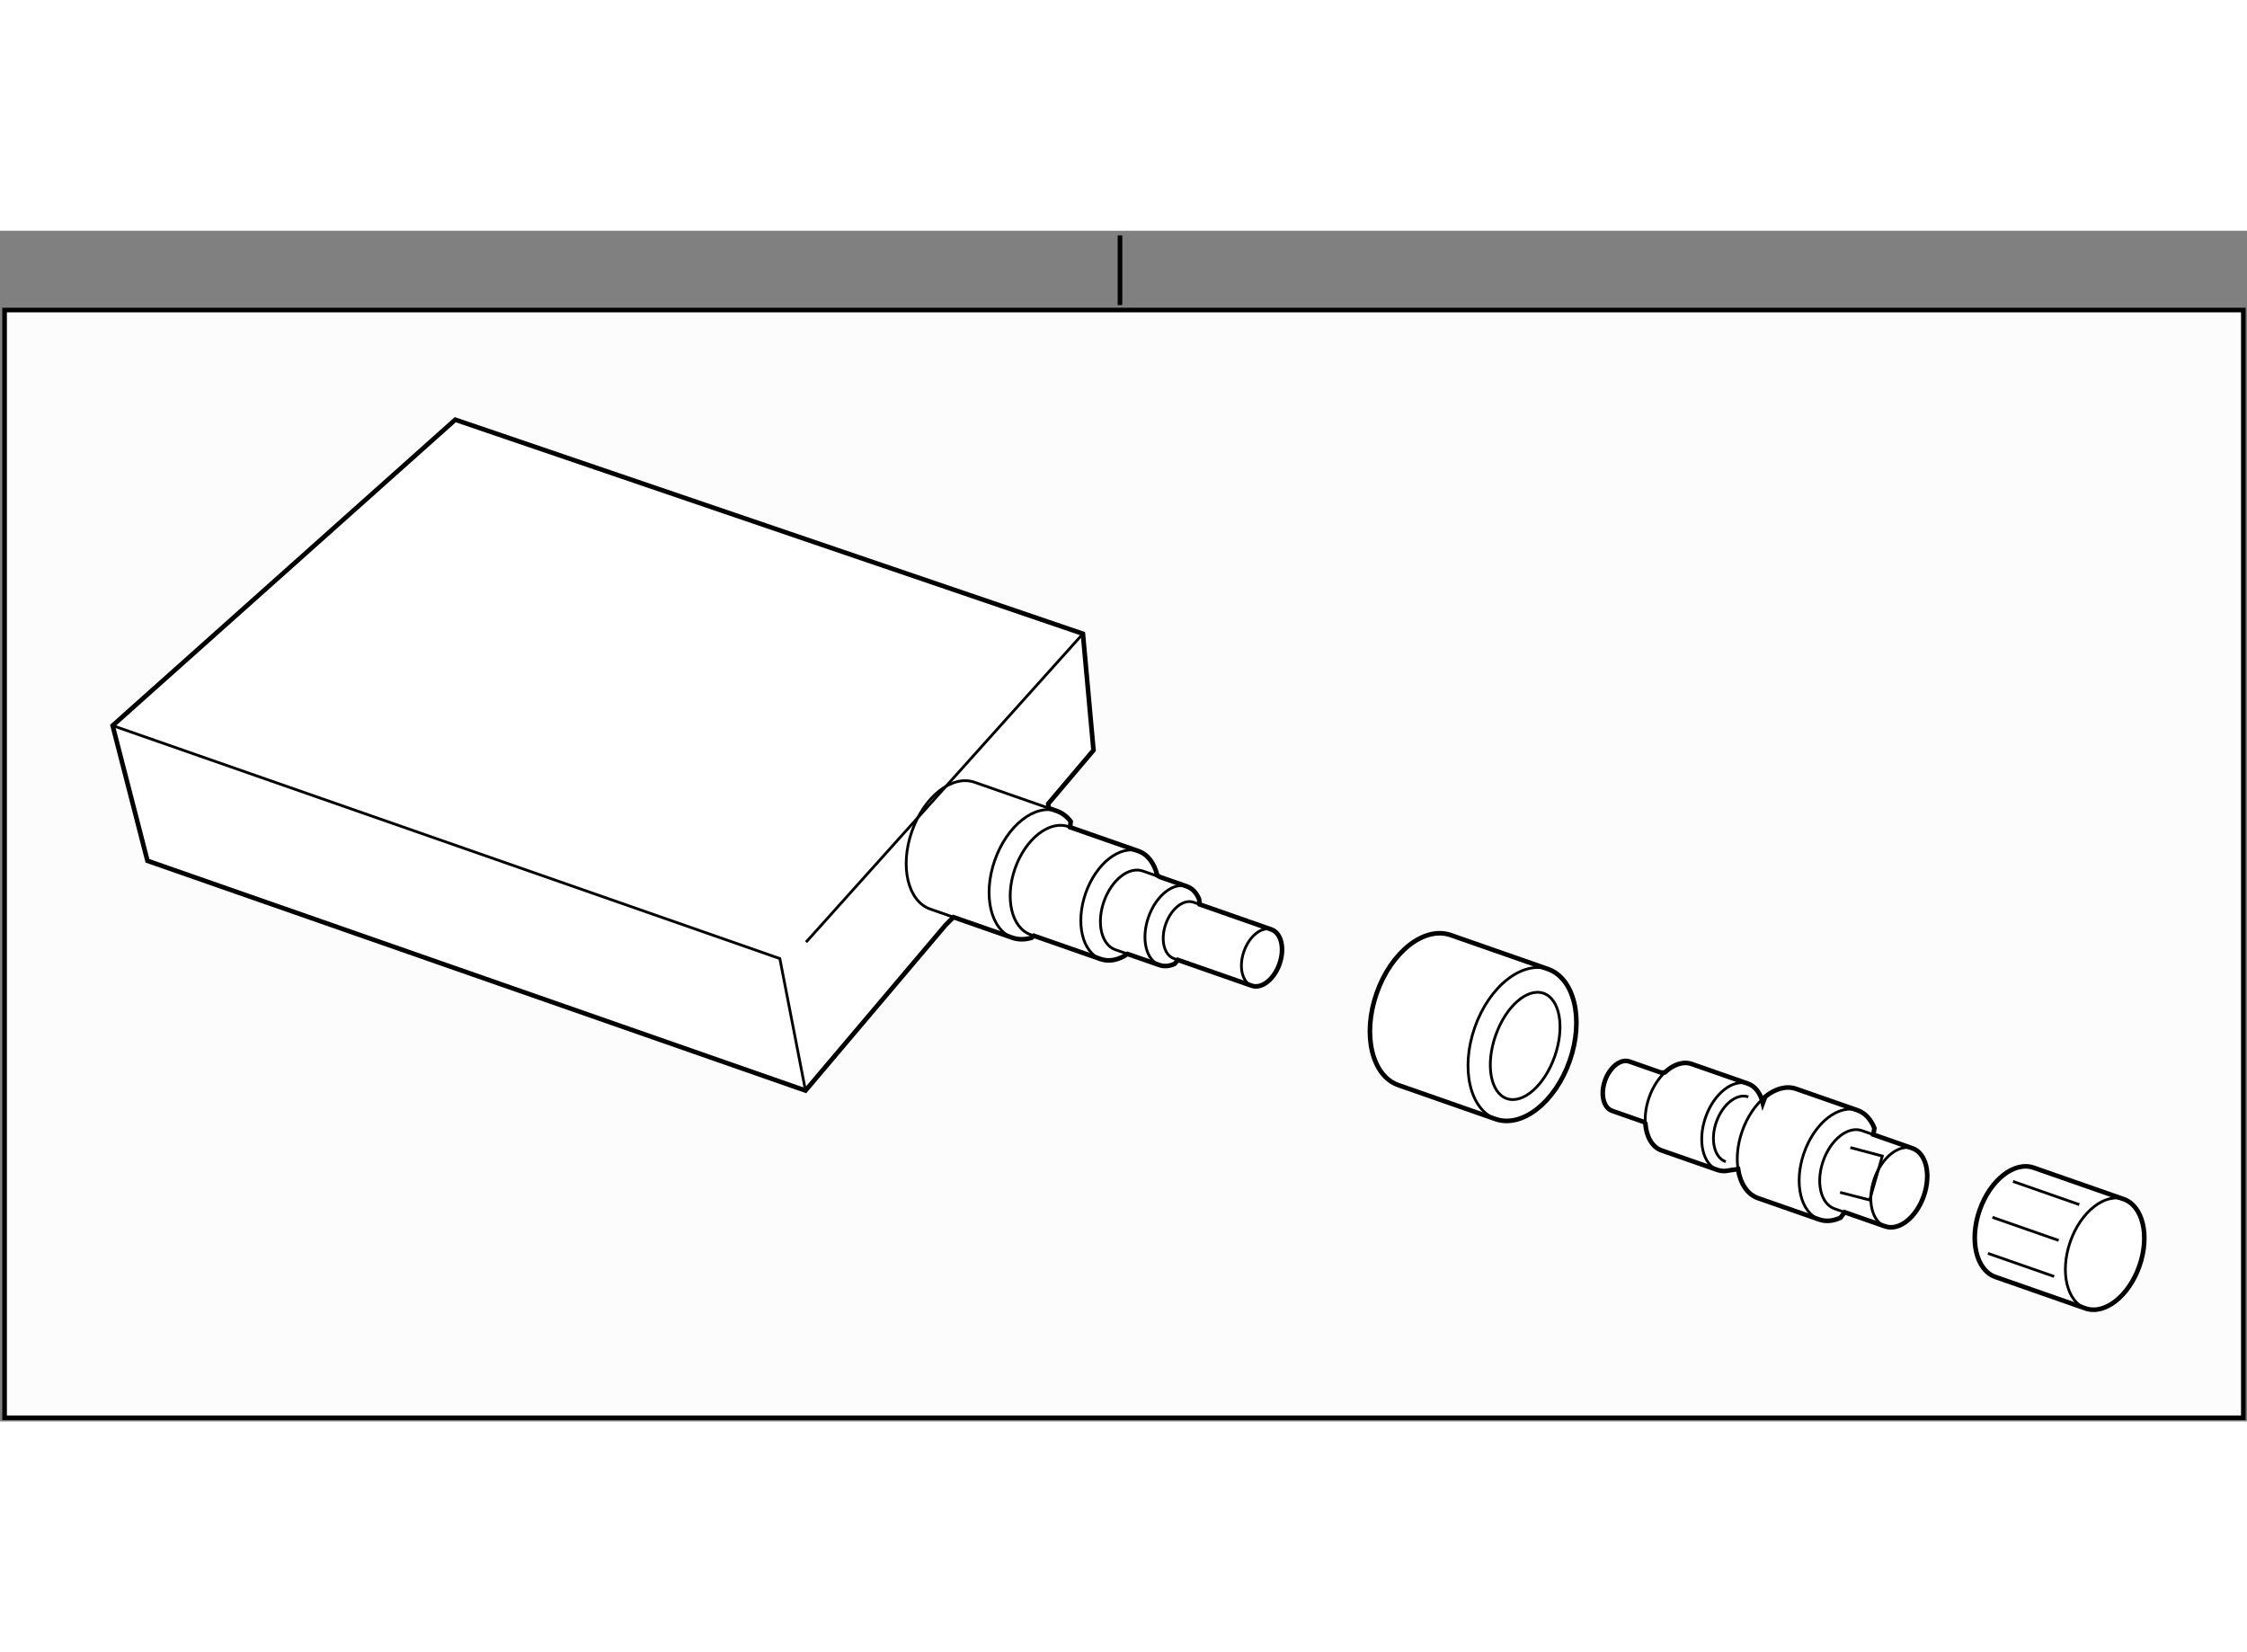
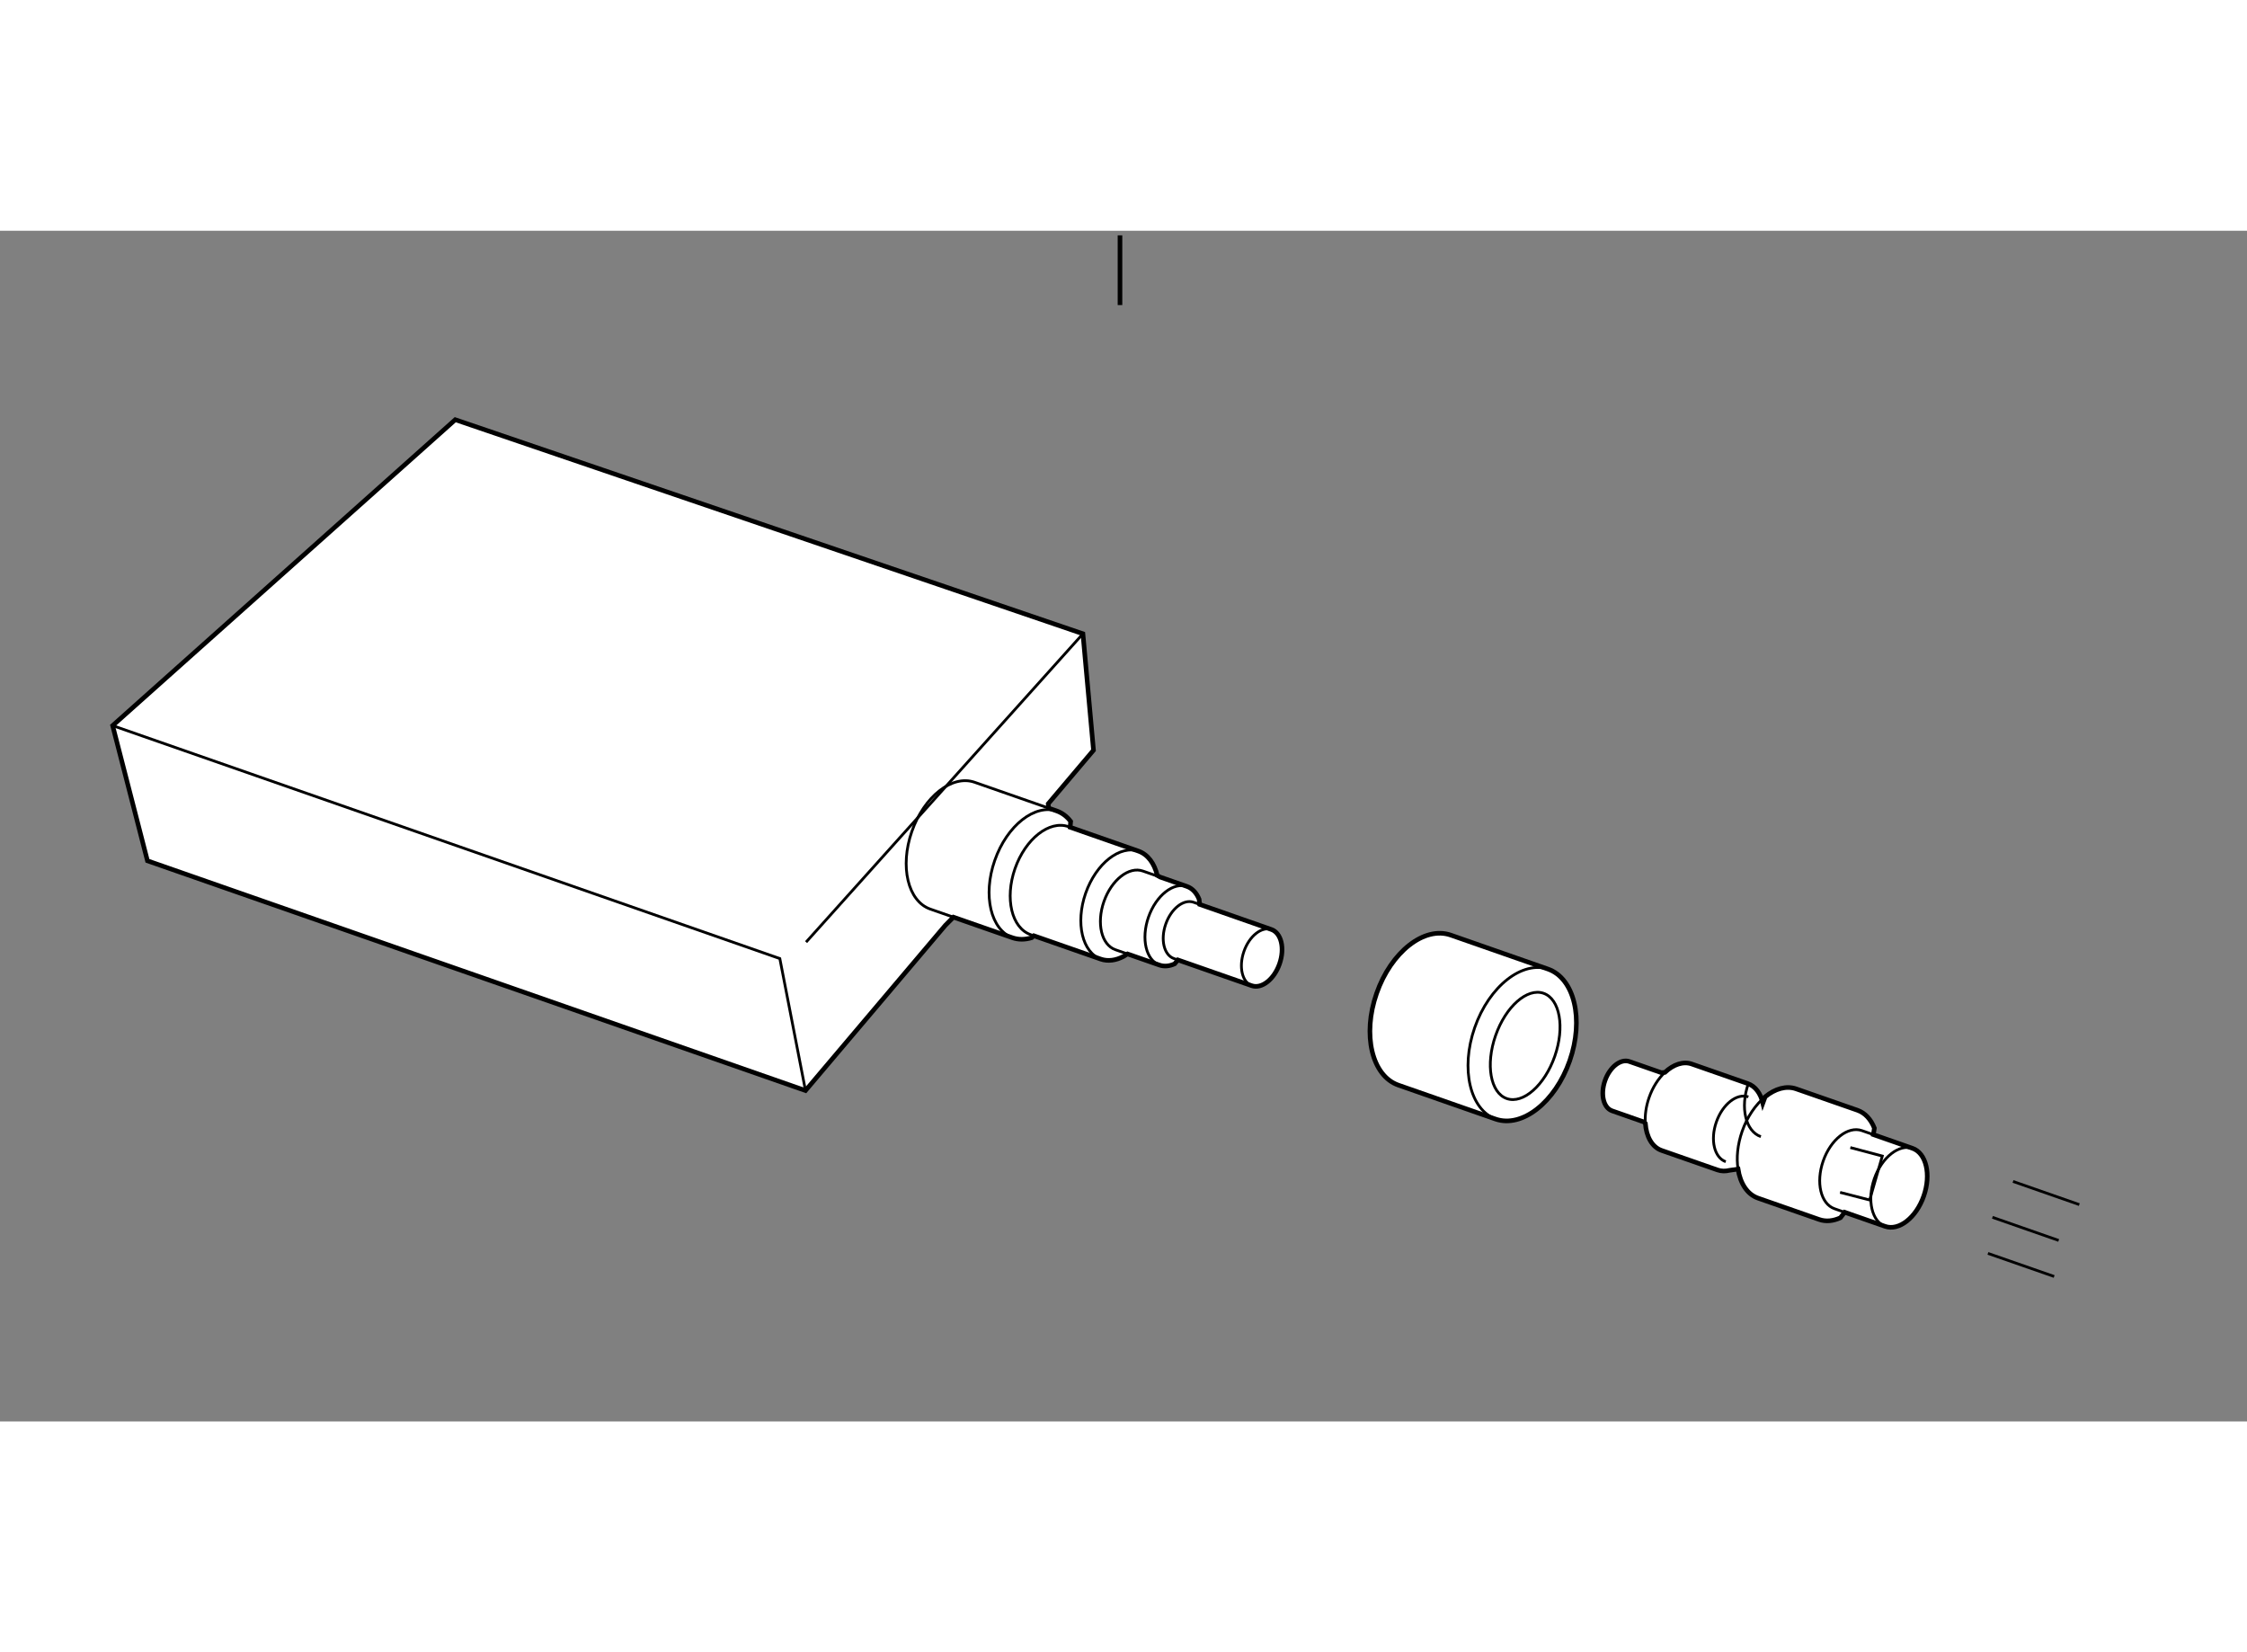
<svg xmlns="http://www.w3.org/2000/svg" version="1.1" x="0px" y="0px" width="244.8px" height="180px" viewBox="0.21 32.88 244.278 129.445" enable-background="new 0 0 244.8 180" xml:space="preserve">
  <rect x="0.21" y="32.88" width="244.278" height="129.445" fill="#808080" stroke="none" />
  <g>
-     <rect x="0.71" y="41.5" fill="#FCFCFC" stroke="#000000" stroke-width="0.5" width="243.378" height="120.425" />
    <line fill="#FCFCFC" stroke="#000000" stroke-width="0.5" x1="121.967" y1="40.959" x2="121.967" y2="33.38" />
  </g>
  <g>
    <path fill="#FFFFFF" stroke="#000000" stroke-width="0.5" d="M138.423,108.838l-7.795-2.725l-0.057-0.554    c-0.273-0.684-0.726-1.189-1.333-1.402l-2.922-1.021l-0.297-0.174c-0.31-1.3-1.021-2.286-2.058-2.647l-7.411-2.589l0.056-0.634    c-0.404-0.533-0.919-0.929-1.529-1.143l-0.872-0.305l-0.04-0.472l4.923-5.819l-1.15-12.662l-68.233-23.27l-37.25,33.254    l3.786,14.699l71.537,24.977l15.198-17.956l0.888-0.894l6.4,2.232c0.672,0.235,1.39,0.224,2.107,0.002l0.237-0.212l7.255,2.533    c0.79,0.277,1.659,0.15,2.493-0.289l0.429-0.269l3.466,1.21c0.526,0.185,1.102,0.124,1.663-0.135l0.351-0.423l8.022,2.801    c1.081,0.378,2.437-0.687,3.025-2.375C139.902,110.892,139.505,109.217,138.423,108.838z" />
    <path fill="none" stroke="#000000" stroke-width="0.3" d="M129.293,104.177c-1.511-0.529-3.404,0.959-4.229,3.321    c-0.825,2.361-0.271,4.704,1.243,5.233" />
    <path fill="none" stroke="#000000" stroke-width="0.3" d="M126.316,103.137l-1.865-0.651c-1.511-0.527-3.404,0.959-4.231,3.32    c-0.826,2.363-0.268,4.705,1.245,5.234l1.32,0.461" />
    <path fill="none" stroke="#000000" stroke-width="0.3" d="M138.465,108.851c-1.081-0.377-2.437,0.688-3.024,2.376    c-0.591,1.689-0.191,3.364,0.888,3.743" />
    <path fill="none" stroke="#000000" stroke-width="0.3" d="M130.628,106.113l-0.664-0.231c-1.079-0.375-2.436,0.688-3.024,2.375    c-0.592,1.69-0.191,3.365,0.889,3.744l0.437,0.152" />
    <path fill="none" stroke="#000000" stroke-width="0.3" d="M124.04,100.344c-2.075-0.724-4.673,1.316-5.808,4.559    c-1.13,3.243-0.365,6.459,1.708,7.184" />
    <path fill="none" stroke="#000000" stroke-width="0.3" d="M116.551,97.727l-0.188-0.065c-2.075-0.725-4.675,1.319-5.809,4.561    c-1.131,3.243-0.366,6.459,1.707,7.183l0.347,0.121" />
    <path fill="none" stroke="#000000" stroke-width="0.3" d="M115.167,95.984c-2.433-0.853-5.489,1.543-6.815,5.351    c-1.333,3.807-0.432,7.584,2.004,8.433" />
    <path fill="none" stroke="#000000" stroke-width="0.3" d="M114.206,95.646l-8.051-2.811c-2.436-0.85-5.489,1.548-6.817,5.352    c-1.329,3.809-0.432,7.584,2.005,8.437l2.521,0.88" />
    <polyline fill="none" stroke="#000000" stroke-width="0.3" points="12.456,86.677 84.987,112.003 87.778,126.353   " />
    <line fill="none" stroke="#000000" stroke-width="0.3" x1="87.84" y1="110.215" x2="117.939" y2="76.693" />
  </g>
  <g>
    <path fill="#FFFFFF" stroke="#000000" stroke-width="0.5" d="M162.79,129.45c2.885,1.005,6.496-1.829,8.068-6.334    c1.573-4.503,0.514-8.971-2.372-9.976l-10.553-3.686c-2.884-1.007-6.496,1.827-8.067,6.332c-1.575,4.501-0.511,8.969,2.37,9.977    L162.79,129.45z" />
    <path fill="none" stroke="#000000" stroke-width="0.3" d="M168.595,113.177c-2.879-1.007-6.493,1.828-8.066,6.332    c-1.573,4.505-0.511,8.971,2.372,9.98" />
    <ellipse transform="matrix(0.944 0.33 -0.33 0.944 49.311 -47.955)" fill="none" stroke="#000000" stroke-width="0.3" cx="166.083" cy="121.449" rx="3.409" ry="6.062" />
  </g>
  <g>
    <path fill="#FFFFFF" stroke="#000000" stroke-width="0.5" d="M191.856,127.711c-0.247-1.042-0.813-1.832-1.645-2.121l-6.081-2.123    c-0.937-0.326-2.006,0.051-2.923,0.906l-0.387,0.034l-3.475-1.213c-0.947-0.331-2.136,0.603-2.653,2.083    c-0.519,1.481-0.168,2.953,0.779,3.281l3.475,1.217l0.135,0.147c0.104,1.438,0.731,2.579,1.769,2.941l6.078,2.121    c0.418,0.146,0.857,0.152,1.304,0.04l0.925-0.135c0.241,1.55,1.001,2.748,2.175,3.158l6.646,2.321    c0.734,0.257,1.532,0.172,2.311-0.189l0.46-0.598l4.4,1.536c1.499,0.524,3.382-0.951,4.198-3.299    c0.82-2.345,0.268-4.671-1.234-5.193l-4.246-1.486l0.113-0.701c-0.378-0.952-1.005-1.656-1.851-1.95l-6.651-2.319    c-1.075-0.376-2.289-0.019-3.371,0.86L191.856,127.711z" />
-     <path fill="none" stroke="#000000" stroke-width="0.3" d="M202.207,128.518c-2.099-0.732-4.729,1.332-5.876,4.612    c-1.146,3.281-0.372,6.534,1.729,7.267" />
    <path fill="none" stroke="#000000" stroke-width="0.3" d="M192.107,127.03c-1.032,0.838-1.945,2.149-2.503,3.751    c-0.506,1.446-0.638,2.888-0.447,4.109" />
    <path fill="none" stroke="#000000" stroke-width="0.3" d="M208.171,132.644c-1.501-0.524-3.382,0.954-4.202,3.299    c-0.815,2.347-0.266,4.674,1.234,5.198" />
    <path fill="none" stroke="#000000" stroke-width="0.3" d="M203.867,131.141l-1.247-0.436c-1.504-0.522-3.387,0.953-4.204,3.299    c-0.823,2.345-0.267,4.674,1.233,5.195l1.1,0.384" />
    <path fill="none" stroke="#000000" stroke-width="0.3" d="M190.281,127.041c-1.243-0.437-2.805,0.788-3.484,2.734    c-0.681,1.946-0.221,3.875,1.024,4.312" />
-     <path fill="none" stroke="#000000" stroke-width="0.3" d="M190.272,125.613c-1.659-0.58-3.74,1.054-4.646,3.646    c-0.903,2.597-0.293,5.17,1.367,5.75" />
+     <path fill="none" stroke="#000000" stroke-width="0.3" d="M190.272,125.613c-0.903,2.597-0.293,5.17,1.367,5.75" />
    <path fill="none" stroke="#000000" stroke-width="0.3" d="M181.208,124.373c-0.71,0.662-1.328,1.611-1.723,2.744    c-0.34,0.973-0.466,1.942-0.403,2.806" />
    <polyline fill="none" stroke="#000000" stroke-width="0.3" points="201.365,132.549 204.843,133.471 203.466,138.25     200.252,137.421   " />
  </g>
  <g>
-     <path fill="#FFFFFF" stroke="#000000" stroke-width="0.5" d="M226.922,150.032c2.098,0.734,4.729-1.335,5.872-4.614    c1.148-3.282,0.377-6.533-1.726-7.268l-9.772-3.412c-2.098-0.732-4.729,1.331-5.873,4.611c-1.15,3.282-0.376,6.536,1.724,7.268    L226.922,150.032z" />
-     <path fill="none" stroke="#000000" stroke-width="0.3" d="M231.148,138.178c-2.102-0.731-4.732,1.333-5.876,4.612    c-1.146,3.282-0.372,6.535,1.728,7.27" />
    <line fill="none" stroke="#000000" stroke-width="0.3" x1="216.814" y1="140.13" x2="224.016" y2="142.646" />
    <line fill="none" stroke="#000000" stroke-width="0.3" x1="219.051" y1="136.232" x2="226.256" y2="138.749" />
    <line fill="none" stroke="#000000" stroke-width="0.3" x1="216.324" y1="144.053" x2="223.523" y2="146.564" />
  </g>
</svg>